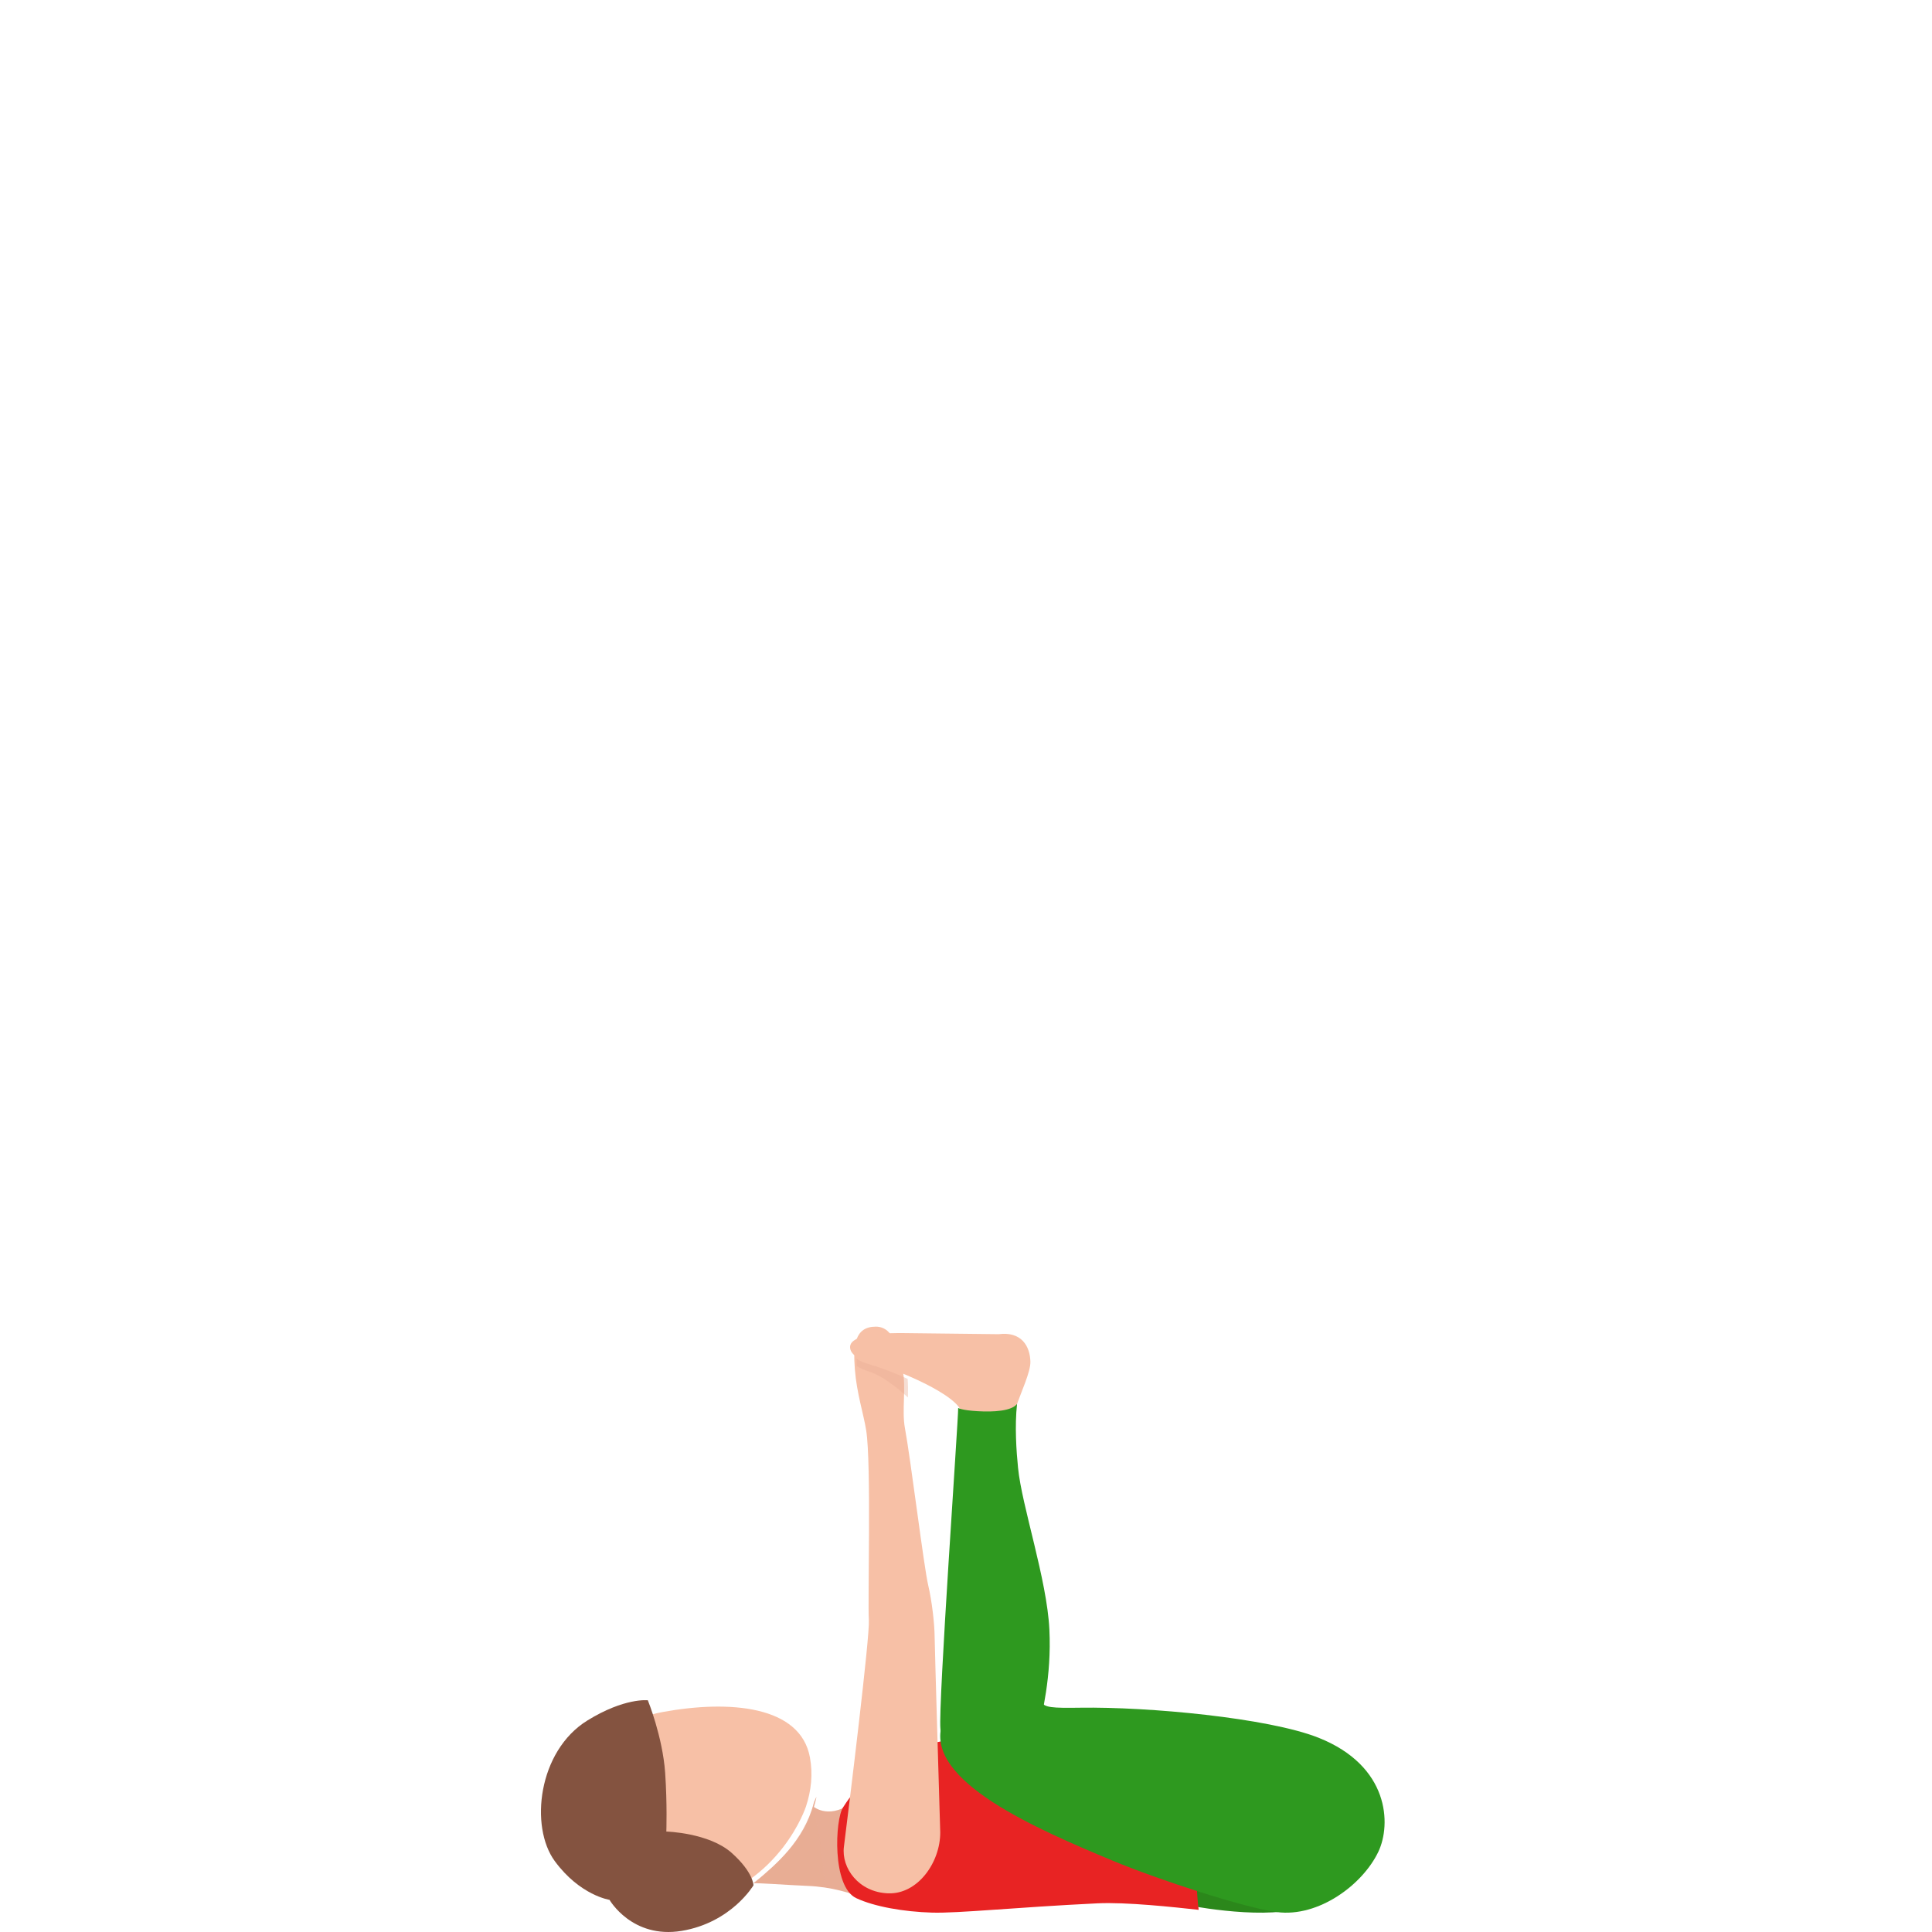
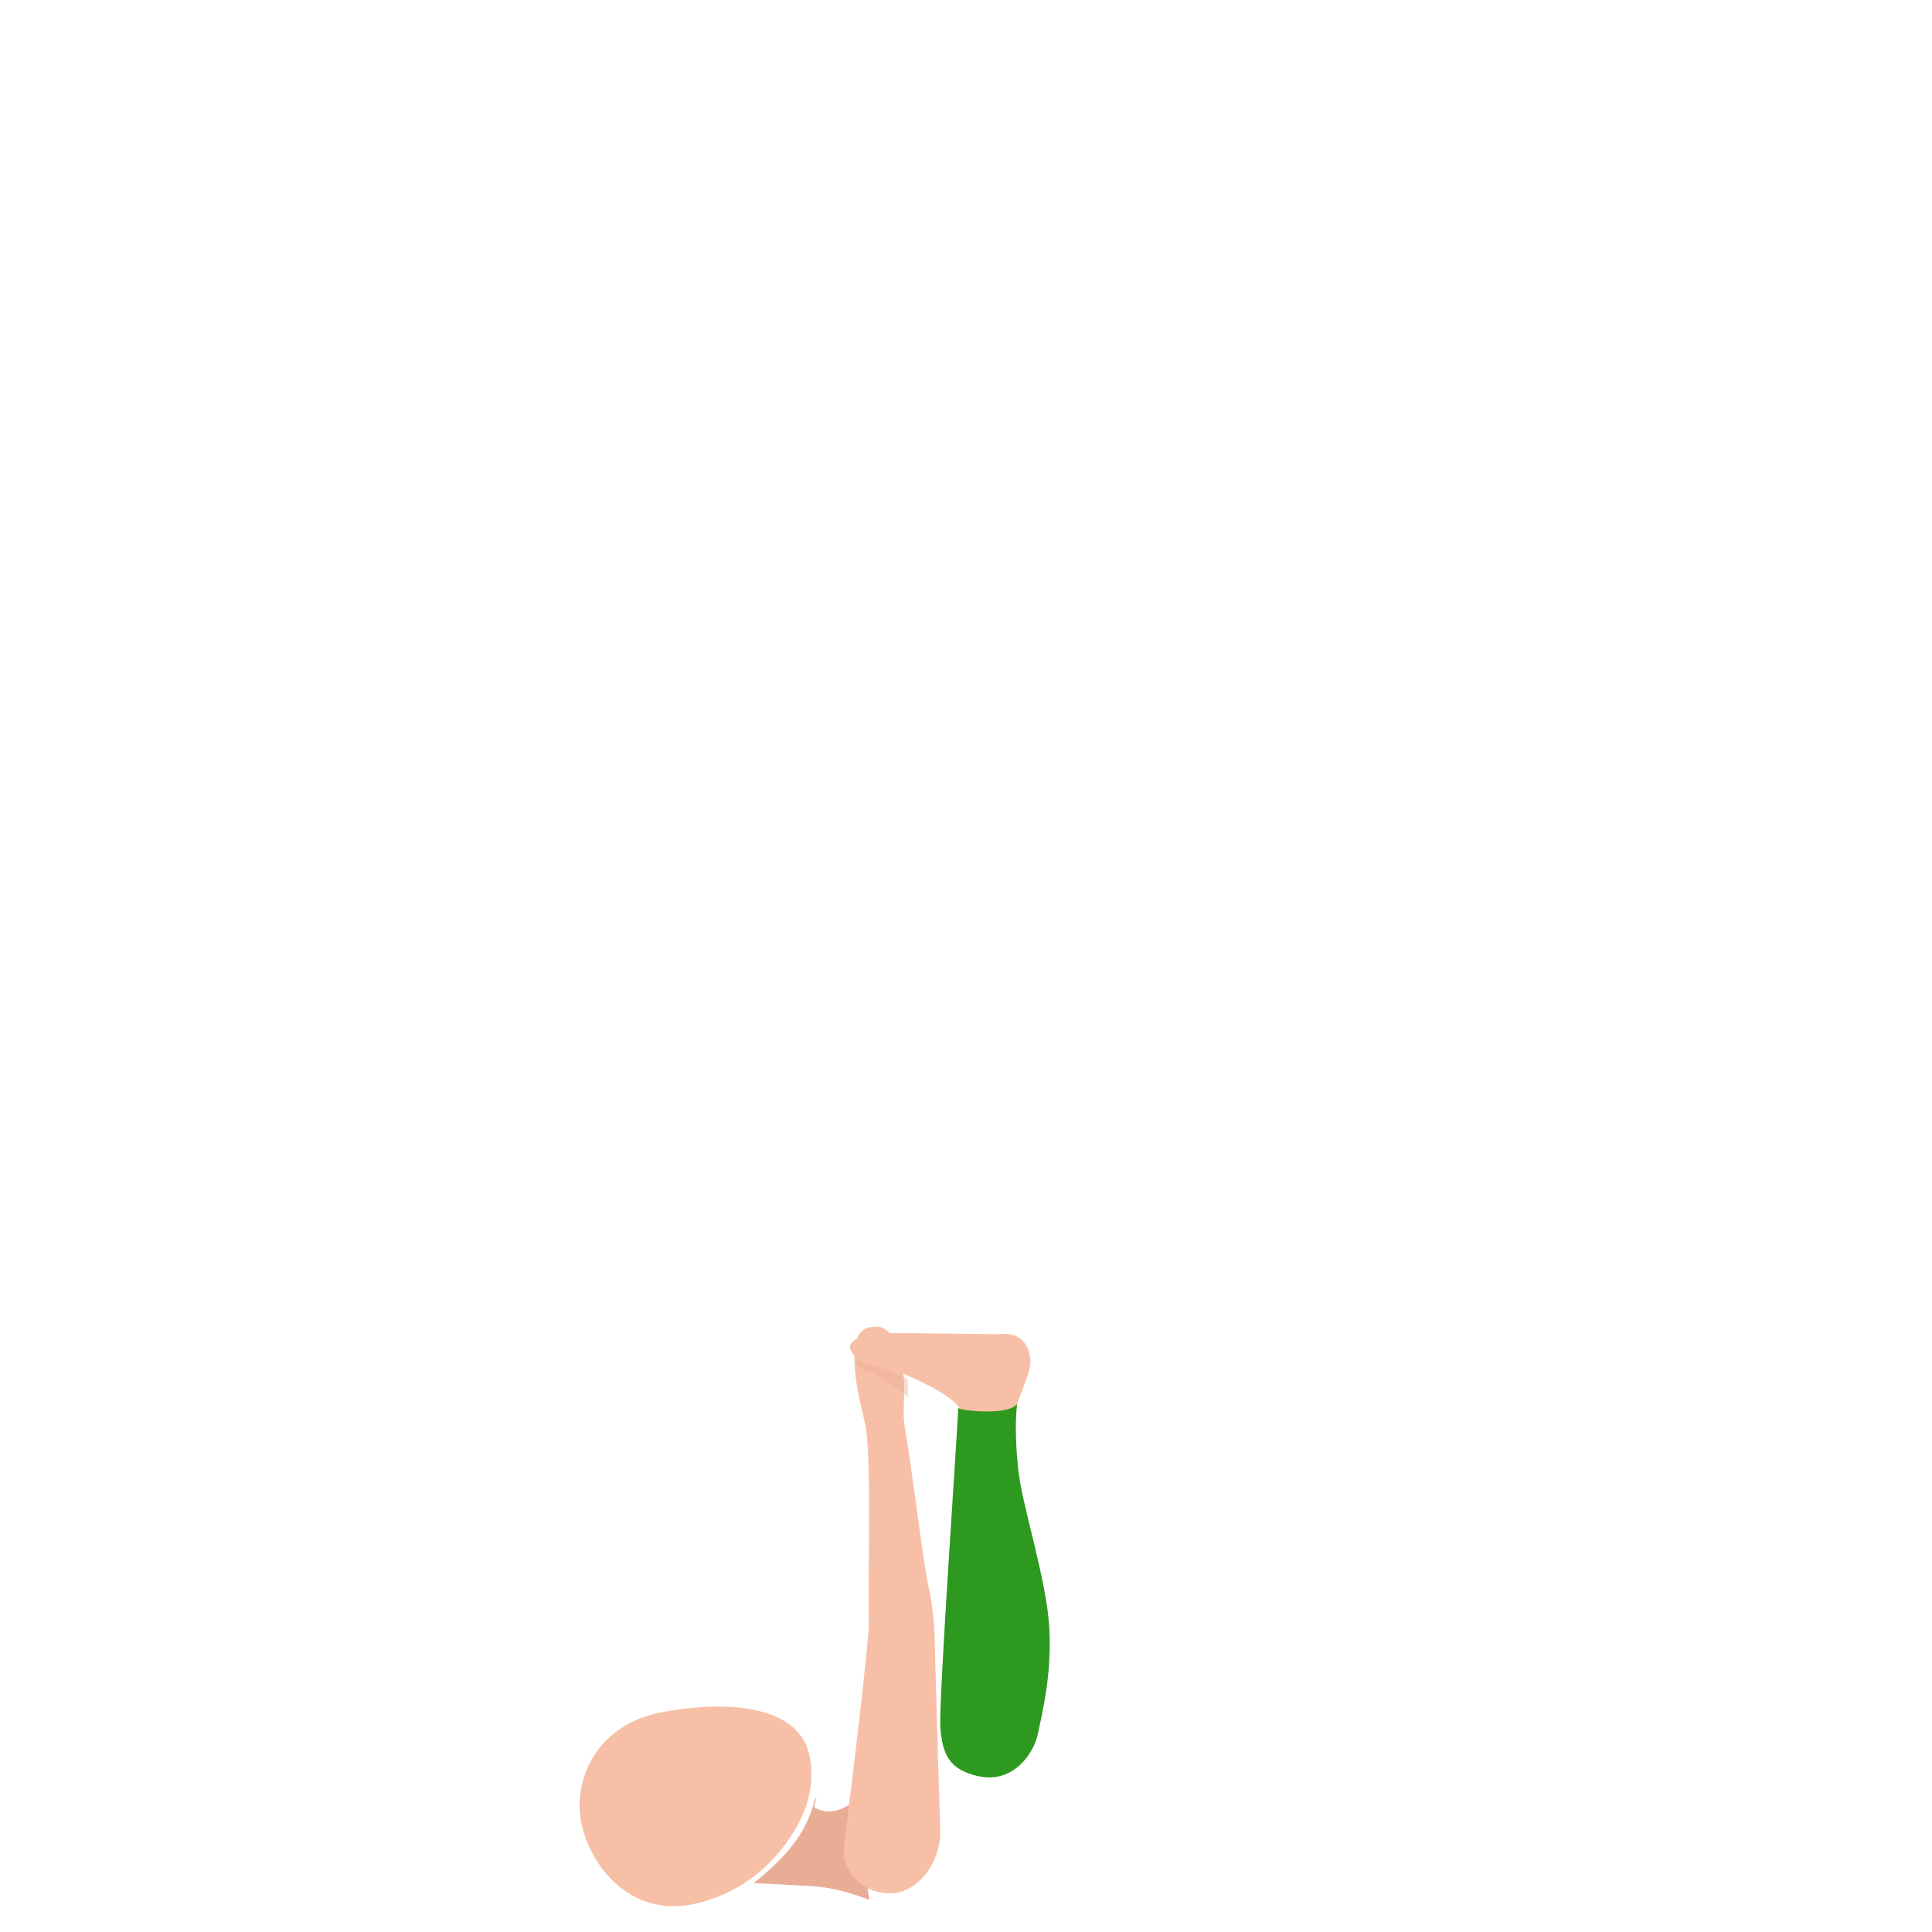
<svg xmlns="http://www.w3.org/2000/svg" width="300" height="300" viewBox="0 0 300 300" fill="none">
  <path d="M126.775 279C126.655 279.31 126.435 279.65 126.335 280.057C124.884 285.778 120.672 289.385 117 292.459C117.35 292.324 121.833 292.692 125.325 292.838C129.247 293.002 131.828 293.885 135 295L132.739 279.563C128.987 282.714 126.385 280.581 126.385 280.581C126.505 280.057 126.715 279.533 126.775 279Z" fill="#E8AD95" />
  <path d="M125.152 280.512C125.973 278.038 126.24 275.455 125.766 272.893C124.292 264.829 113.266 263.962 102.981 265.825C92.686 267.688 89.007 276.205 90.224 282.829C91.43 289.463 97.779 297.94 107.975 295.604C121.246 292.568 125.152 280.512 125.152 280.512Z" fill="#F7C0A6" />
  <path d="M157.461 224C157.178 221.765 157.168 220.223 157.722 218.591C158.559 216.129 160.039 213.035 159.999 211.443C159.939 209.03 158.609 206.716 155.073 207.171L140.345 207.003C134.835 206.944 132.105 207.735 132.004 209.07C131.933 210.019 132.82 210.938 135.046 211.502C138.945 212.491 149.21 216.703 149.371 219.59C149.422 220.44 149.381 221.815 149.291 223.545C152.817 223.357 154.076 223.654 157.461 224Z" fill="#F7C0A6" />
-   <path d="M183.535 295.681C183.535 295.681 195.405 298.143 201.579 296.34C207.752 294.538 192.147 286 186.627 286C181.097 286 183.535 295.681 183.535 295.681Z" fill="#2B871B" />
-   <path d="M132.948 294.739C135.773 296.069 140.333 296.86 144.724 296.99C148.808 297.11 157.788 296.159 170.396 295.549C174.866 295.329 182.291 296.139 186.127 296.559C184.759 285.174 187.782 274.109 188 271.788C163.408 267.035 147.38 269.326 142.315 271.567C134.643 274.959 132.126 278.761 130.906 280.652C129.667 282.543 129.172 292.958 132.948 294.739Z" fill="#E82323" />
-   <path d="M146.234 267.925C147.352 263.925 159.835 259.092 161.731 264.217C162.08 265.172 163.417 265.232 167.738 265.172C178.235 265.011 196.935 266.739 204.738 269.834C215.764 274.216 216.043 283.281 214.038 287.522C211.603 292.657 204.748 297.752 198.282 296.908C193.243 296.245 179.902 291.893 172.757 288.918C161.002 284.014 143.79 276.628 146.234 267.925Z" fill="#2E991F" />
  <path d="M162.946 253.003C163.306 260.446 161.784 266.113 161.167 269.2C160.56 272.286 157.29 276.98 151.974 275.819C147.1 274.757 146.4 272.107 146.03 268.465C145.66 264.833 148.807 220.541 148.786 218.625C148.786 218.625 149.269 218.983 151.809 219.131C154.349 219.28 157.074 219.102 157.928 218C157.547 221.394 157.825 225.394 158.082 227.924C158.658 233.839 162.565 245.222 162.946 253.003Z" fill="#2E991F" />
  <path opacity="0.4" d="M128 293C127.133 292.866 126.208 292.77 125.193 292.731C121.747 292.587 117.345 292.223 117 292.357C120.289 289.987 124.721 285.814 126.395 280C126.424 280.106 126.227 280.374 126.257 280.499C126.247 280.537 126.247 280.576 126.237 280.614C126.237 280.614 126.257 280.633 126.296 280.652C127.025 283.473 127.951 288.99 128 293Z" fill="#E8AD95" />
-   <path d="M94.645 295.007C94.645 295.007 90.057 294.323 86.144 288.991C82.232 283.659 83.533 271.905 91.206 267.158C96.984 263.59 100.594 264.016 100.594 264.016C100.594 264.016 102.893 269.665 103.286 275.294C103.619 280.111 103.468 284.402 103.468 284.402C103.468 284.402 110.103 284.581 113.622 287.723C117 290.745 117 292.747 117 292.747C117 292.747 113.582 298.535 105.858 299.824C98.134 301.102 94.645 295.007 94.645 295.007Z" fill="#845340" />
  <path d="M131.04 286.784C131.942 279.592 135.081 254.106 134.915 251.57C134.718 248.575 135.317 227.258 134.503 222.125C134.091 219.519 133.041 216.395 132.747 212.675C132.452 208.954 132.698 206 135.994 206C138.937 206 139.584 209.979 140.163 212.734C140.742 215.49 140.006 219.001 140.516 221.757C141.389 226.412 143.469 243.383 144.136 246.178C144.715 248.615 145.107 252.147 145.127 254.047C145.146 255.937 146 284.516 146 284.516C146.02 289.201 142.498 294.165 137.916 293.996C133.325 293.837 130.637 290.057 131.04 286.784Z" fill="#F7C0A6" />
  <path opacity="0.4" d="M140.937 214.107C138.651 213.068 136.437 212.243 135.039 211.868C134.161 211.632 133.498 211.332 133.008 211C132.997 211.354 132.997 211.718 133.008 212.093C133.498 212.425 134.161 212.736 135.039 213.014C136.794 213.571 138.927 215.114 140.988 217C141.009 216.004 141.009 215.028 140.937 214.107Z" fill="#E8AD95" />
</svg>